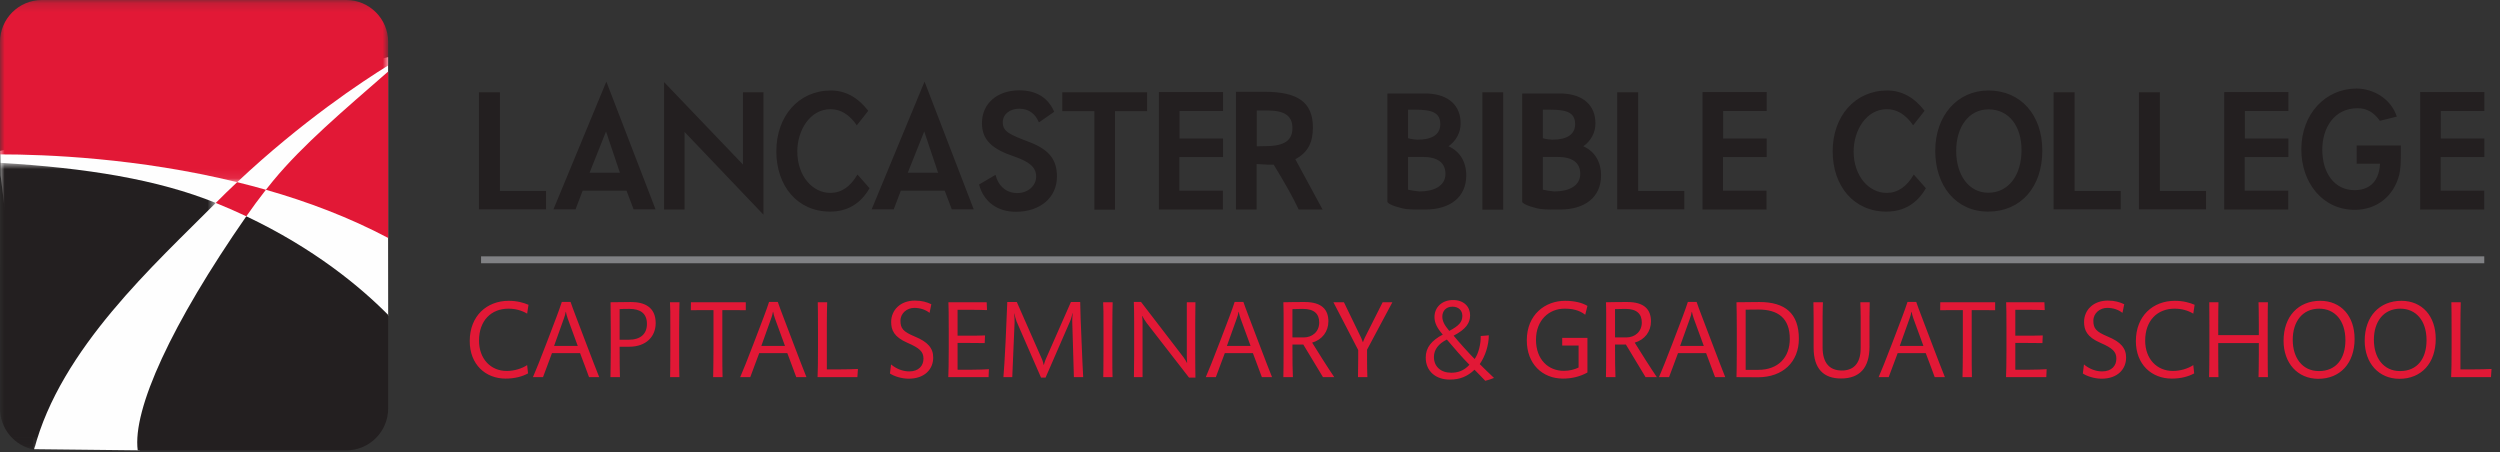
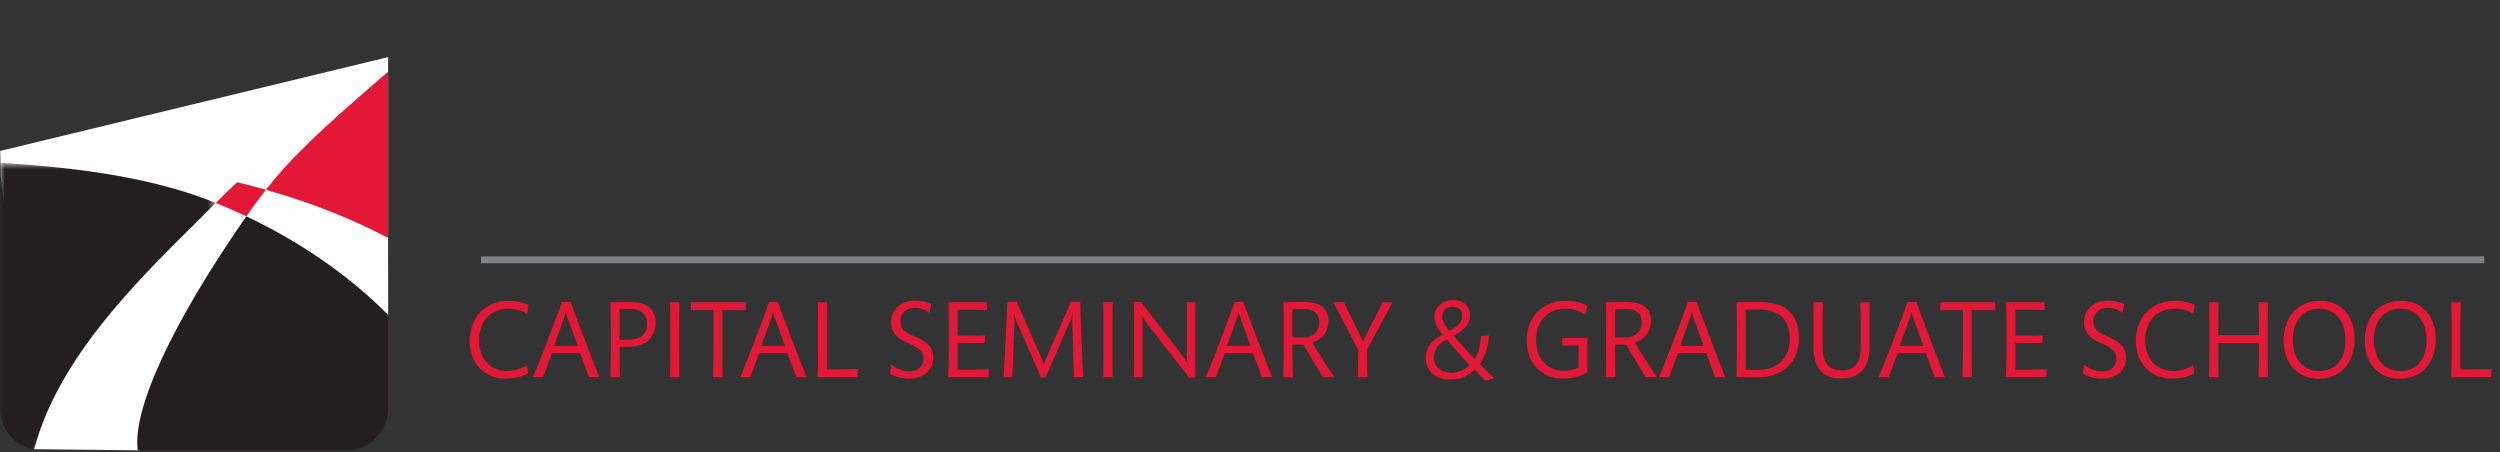
<svg xmlns="http://www.w3.org/2000/svg" xmlns:xlink="http://www.w3.org/1999/xlink" width="271" height="49" viewBox="0 0 271 49">
  <rect x="0" y="0" width="271" height="49" fill="#333333" stroke="none" />
  <defs>
    <polygon id="logo-lbc-header-a" points="0 .828 23.389 .828 23.389 31.917 0 31.917" />
    <polygon id="logo-lbc-header-c" points="0 .178 42.078 .178 42.078 19.926 0 19.926" />
  </defs>
  <g fill="none" fill-rule="evenodd" transform="translate(0 -1)">
    <polygon fill="#FEFEFE" points=".025 17.358 .067 20.025 3.692 49.691 15.109 49.816 42.077 35.244 42.068 26.775 42.068 7.192" />
    <g transform="translate(0 .822)">
      <g transform="translate(0 17)">
        <mask id="logo-lbc-header-b" fill="#fff">
          <use xlink:href="#logo-lbc-header-a" />
        </mask>
        <path fill="#231F20" d="M23.389,5.175 C17.117,2.635 9.385,1.381 0.005,0.828 L-0,27.453 C-0,29.674 1.592,31.519 3.696,31.917 C6.555,20.952 16.839,11.781 23.389,5.175" mask="url(#logo-lbc-header-b)" />
      </g>
      <path fill="#231F20" d="M14.929,49 L37.529,49 C40.041,49 42.077,46.965 42.077,44.453 L42.077,34.314 C39.068,31.276 34.066,27.115 26.7,23.625 C18.586,35.305 14.344,44.552 14.929,49" />
      <mask id="logo-lbc-header-d" fill="#fff">
        <use xlink:href="#logo-lbc-header-c" />
      </mask>
-       <path fill="#E21836" d="M42.078,7.275 L42.078,4.725 C42.078,2.214 40.041,0.177 37.529,0.177 L4.549,0.177 C2.036,0.177 -0,2.214 -0,4.725 L-0,16.913 C4.931,16.913 14.987,17.297 25.708,19.926 C32.746,13.312 39.286,8.998 42.078,7.275" mask="url(#logo-lbc-header-d)" />
      <path fill="#E21836" d="M29.621 19.758C29.351 20.089 29.08 20.421 28.824 20.749 33.309 22.026 37.832 23.725 42.078 25.973L42.078 7.932C37.246 12.151 32.85 15.852 29.621 19.758M25.708 19.926C24.941 20.642 24.165 21.391 23.389 22.175 24.543 22.64 25.646 23.126 26.701 23.625 27.356 22.681 28.061 21.723 28.824 20.749 27.782 20.452 26.742 20.179 25.708 19.926" />
-       <path fill="#231F20" d="M269.288,22.889 L262.346,22.889 L262.346,10.161 L269.306,10.161 L269.306,12.207 L264.583,12.207 L264.583,15.196 L269.306,15.196 L269.306,17.207 L264.568,17.207 L264.568,20.844 L269.288,20.844 L269.288,22.889 Z M255.251,22.924 C251.736,22.924 249.464,19.935 249.464,16.386 C249.464,12.486 252.121,9.776 255.444,9.776 C257.207,9.776 259.166,10.826 259.814,12.819 L257.977,13.274 C257.315,12.329 256.528,11.909 255.566,11.909 C252.995,11.909 251.736,14.077 251.736,16.403 C251.736,18.92 253.047,20.791 255.231,20.791 C256.58,20.791 257.873,20.127 257.996,17.924 L255.46,17.924 L255.46,15.948 L260.251,15.948 L260.251,16.998 C260.251,17.749 260.231,18.466 260.076,19.131 C259.48,21.439 257.662,22.924 255.251,22.924 Z M248.049,22.889 L241.108,22.889 L241.108,10.161 L248.064,10.161 L248.064,12.207 L243.346,12.207 L243.346,15.196 L248.064,15.196 L248.064,17.207 L243.327,17.207 L243.327,20.844 L248.049,20.844 L248.049,22.889 Z M239.132,22.872 L231.859,22.872 L231.859,10.179 L234.132,10.179 L234.132,20.878 L239.132,20.878 L239.132,22.872 Z M229.884,22.872 L222.612,22.872 L222.612,10.179 L224.886,10.179 L224.886,20.878 L229.884,20.878 L229.884,22.872 Z M212.051,16.525 C212.051,19.131 213.398,21.071 215.533,21.071 C217.717,21.071 219.134,19.182 219.134,16.454 C219.134,13.885 217.803,12.032 215.549,12.032 C213.433,12.032 212.051,13.92 212.051,16.525 Z M221.388,16.508 C221.388,20.407 219.097,23.116 215.514,23.116 C211.999,23.116 209.78,20.284 209.78,16.525 C209.78,12.731 212.158,9.987 215.549,9.987 C219.045,9.987 221.388,12.627 221.388,16.508 Z M208.767,20.581 C207.788,22.277 206.353,23.116 204.481,23.116 C200.933,23.116 198.66,20.319 198.66,16.577 C198.66,12.749 201.109,9.987 204.57,9.987 C206.143,9.987 207.491,10.721 208.626,12.189 L207.383,13.762 C206.58,12.592 205.636,12.014 204.535,12.014 C202.297,12.014 200.933,14.322 200.933,16.595 C200.933,19.253 202.577,21.088 204.516,21.088 C205.706,21.088 206.685,20.425 207.454,19.095 L208.767,20.581 Z M191.493,22.889 L184.552,22.889 L184.552,10.161 L191.511,10.161 L191.511,12.207 L186.79,12.207 L186.79,15.196 L191.511,15.196 L191.511,17.207 L186.773,17.207 L186.773,20.844 L191.493,20.844 L191.493,22.889 Z M182.577,22.872 L175.306,22.872 L175.306,10.179 L177.579,10.179 L177.579,20.878 L182.577,20.878 L182.577,22.872 Z M168.487,20.931 C170.06,20.931 171.3,20.336 171.3,19.024 C171.3,17.784 170.41,17.189 168.836,17.189 L167.247,17.189 L167.247,20.74 C167.631,20.826 168.069,20.896 168.487,20.931 Z M167.247,15.161 C167.631,15.284 168.189,15.319 168.277,15.319 C169.851,15.319 170.744,14.759 170.744,13.64 C170.744,12.382 169.851,12.067 168.032,12.067 L167.247,12.067 L167.247,15.161 Z M171.634,16.036 C172.856,16.577 173.557,17.715 173.557,19.182 C173.557,21.544 171.828,22.889 169.116,22.889 L168.085,22.889 C167.734,22.889 167.333,22.872 167.019,22.837 C166.669,22.802 165.007,22.382 165.007,22.032 L165.007,10.319 L169.45,10.319 C171.669,10.441 172.946,11.629 172.946,13.553 C172.946,14.585 172.439,15.458 171.634,16.036 Z M160.691,22.906 L162.946,22.906 L162.946,10.178 L160.691,10.178 L160.691,22.906 Z M153.872,20.931 C155.445,20.931 156.687,20.336 156.687,19.024 C156.687,17.784 155.795,17.189 154.222,17.189 L152.632,17.189 L152.632,20.74 C153.015,20.826 153.452,20.896 153.872,20.931 Z M152.632,15.161 C153.015,15.284 153.576,15.319 153.663,15.319 C155.237,15.319 156.127,14.759 156.127,13.64 C156.127,12.382 155.237,12.067 153.417,12.067 L152.632,12.067 L152.632,15.161 Z M157.018,16.036 C158.245,16.577 158.943,17.715 158.943,19.182 C158.943,21.544 157.212,22.889 154.503,22.889 L153.47,22.889 C153.122,22.889 152.72,22.872 152.405,22.837 C152.054,22.802 150.394,22.382 150.394,22.032 L150.394,10.319 L154.832,10.319 C157.055,10.441 158.332,11.629 158.332,13.553 C158.332,14.585 157.824,15.458 157.018,16.036 Z M140.098,14.06 C140.098,12.697 139.205,12.154 137.371,12.154 L136.233,12.154 L136.233,16.036 C136.372,16.036 136.722,16.017 137.195,16.017 C139.274,16.017 140.098,15.371 140.098,14.06 Z M143.366,22.889 L140.777,22.889 C140.221,21.682 139.239,19.935 138.07,18.028 L137.457,18.028 C137.108,18.028 136.46,17.958 136.216,17.958 L136.216,22.889 L133.977,22.889 L133.977,10.127 L137.073,10.127 C140.639,10.127 142.318,11.227 142.318,13.991 C142.318,15.528 141.846,16.683 140.412,17.435 L143.366,22.889 Z M132.561,22.889 L125.622,22.889 L125.622,10.161 L132.579,10.161 L132.579,12.207 L127.861,12.207 L127.861,15.196 L132.579,15.196 L132.579,17.207 L127.842,17.207 L127.842,20.844 L132.561,20.844 L132.561,22.889 Z M118.629,12.224 L115.15,12.224 L115.15,10.179 L124.346,10.179 L124.346,12.224 L120.866,12.224 L120.866,22.906 L118.629,22.906 L118.629,12.224 Z M110.117,23.135 C108.158,23.135 106.637,22.085 106.129,20.179 L107.913,19.131 C108.227,20.371 109.1,21.106 110.272,21.106 C111.376,21.106 112.319,20.371 112.319,19.306 C112.319,18.291 111.548,17.697 109.924,17.137 C107.597,16.35 106.443,15.389 106.443,13.518 C106.443,11.385 108.122,9.97 110.484,9.97 C112.284,9.97 113.595,10.721 114.277,12.295 L112.616,13.448 C112.212,12.469 111.48,11.962 110.484,11.962 C109.434,11.962 108.7,12.574 108.7,13.448 C108.7,14.462 109.487,14.777 111.637,15.598 C113.717,16.403 114.574,17.486 114.574,19.306 C114.574,21.631 112.721,23.135 110.117,23.135 Z M101.689,18.903 L100.186,14.427 L98.402,18.903 L101.689,18.903 Z M105.553,22.872 L103.175,22.872 L102.406,20.844 L97.651,20.844 L96.881,22.872 L94.487,22.872 L100.221,9.024 L105.553,22.872 Z M94.259,20.581 C93.279,22.277 91.848,23.116 89.976,23.116 C86.428,23.116 84.155,20.319 84.155,16.577 C84.155,12.749 86.602,9.987 90.064,9.987 C91.637,9.987 92.984,10.721 94.121,12.189 L92.879,13.762 C92.074,12.592 91.13,12.014 90.029,12.014 C87.791,12.014 86.428,14.322 86.428,16.595 C86.428,19.253 88.071,21.088 90.011,21.088 C91.2,21.088 92.18,20.425 92.949,19.095 L94.259,20.581 Z M71.986,9.077 L80.537,18.012 L80.537,10.179 L82.757,10.179 L82.757,23.449 L74.207,14.479 L74.207,22.889 L71.986,22.889 L71.986,9.077 Z M67.197,18.903 L65.693,14.427 L63.91,18.903 L67.197,18.903 Z M71.061,22.872 L68.683,22.872 L67.914,20.844 L63.159,20.844 L62.39,22.872 L59.994,22.872 L65.728,9.024 L71.061,22.872 Z M59.191,22.872 L51.918,22.872 L51.918,10.179 L54.191,10.179 L54.191,20.878 L59.191,20.878 L59.191,22.872 Z" />
      <path fill="#E21836" d="M265.705,41.061 C265.74,40.509 265.753,39.262 265.753,37.883 L265.753,36.12 C265.753,34.213 265.74,33.578 265.728,32.942 L266.748,32.942 C266.725,33.746 266.712,34.525 266.712,35.34 L266.712,40.222 L267.875,40.222 C268.787,40.222 269.627,40.198 270.082,40.173 L270.022,41.061 L265.705,41.061 Z M263.037,37.055 C263.037,34.897 261.862,33.637 260.195,33.637 C258.361,33.637 257.329,35.065 257.329,37.007 C257.329,38.926 258.336,40.402 260.171,40.402 C262.042,40.402 263.037,39.046 263.037,37.055 Z M256.333,37.116 C256.333,34.489 257.928,32.786 260.314,32.786 C262.558,32.786 264.033,34.441 264.033,36.912 C264.033,39.562 262.462,41.241 260.099,41.241 C257.845,41.241 256.333,39.526 256.333,37.116 Z M254.242,37.055 C254.242,34.897 253.067,33.637 251.4,33.637 C249.565,33.637 248.533,35.065 248.533,37.007 C248.533,38.926 249.54,40.402 251.375,40.402 C253.247,40.402 254.242,39.046 254.242,37.055 Z M247.538,37.116 C247.538,34.489 249.133,32.786 251.519,32.786 C253.762,32.786 255.238,34.441 255.238,36.912 C255.238,39.562 253.666,41.241 251.303,41.241 C249.049,41.241 247.538,39.526 247.538,37.116 Z M244.823,41.061 C244.834,40.557 244.858,39.91 244.858,38.531 L244.858,37.368 L240.456,37.368 L240.456,38.447 C240.456,39.898 240.469,40.618 240.481,41.061 L239.461,41.061 C239.473,40.522 239.497,39.934 239.497,38.327 L239.497,35.544 C239.497,33.973 239.497,33.433 239.485,32.942 L240.481,32.942 C240.469,33.349 240.456,34.069 240.456,35.317 L240.456,36.503 L244.858,36.503 L244.858,35.46 C244.858,33.937 244.834,33.374 244.823,32.942 L245.842,32.942 C245.83,33.374 245.818,33.961 245.818,35.724 L245.818,38.399 C245.818,39.886 245.83,40.509 245.842,41.061 L244.823,41.061 Z M237.849,40.654 C237.213,41.001 236.398,41.217 235.414,41.217 C233.232,41.217 231.529,39.682 231.529,37.152 C231.529,34.416 233.388,32.786 235.75,32.786 C236.662,32.786 237.37,32.99 237.897,33.217 L237.753,34.177 C237.19,33.841 236.506,33.637 235.727,33.637 C233.868,33.637 232.537,34.909 232.537,37.103 C232.537,39.071 233.795,40.389 235.535,40.389 C236.35,40.389 237.178,40.138 237.753,39.754 L237.849,40.654 Z M225.901,39.682 C226.464,40.162 227.184,40.438 227.868,40.438 C228.911,40.438 229.414,39.814 229.414,39.058 C229.414,38.29 228.983,37.907 227.688,37.343 C226.212,36.707 225.913,35.952 225.913,35.077 C225.913,33.793 226.909,32.762 228.479,32.762 C229.259,32.762 229.787,32.93 230.266,33.158 L230.075,34.093 C229.595,33.721 229.031,33.553 228.419,33.553 C227.64,33.553 226.92,34.117 226.92,34.945 C226.92,35.784 227.208,36.132 228.503,36.671 C229.859,37.236 230.47,37.895 230.47,38.938 C230.47,40.209 229.535,41.229 227.808,41.229 C227.076,41.229 226.248,40.977 225.781,40.665 L225.901,39.682 Z M217.454,41.061 C217.477,40.486 217.501,39.574 217.501,38.027 L217.501,35.856 C217.501,34.213 217.489,33.385 217.465,32.942 L221.615,32.942 L221.651,33.793 C221.183,33.782 220.679,33.757 219.672,33.757 L218.46,33.757 L218.46,36.564 L219.744,36.564 C220.284,36.564 220.811,36.564 221.435,36.54 L221.399,37.368 C220.859,37.368 220.368,37.355 219.768,37.355 L218.46,37.355 L218.46,40.257 L219.852,40.257 C220.835,40.257 221.363,40.222 221.855,40.198 L221.819,41.061 L217.454,41.061 Z M212.737,41.061 C212.748,40.389 212.772,39.298 212.772,37.919 L212.772,33.793 L211.861,33.793 C211.189,33.793 210.709,33.793 210.314,33.805 L210.326,32.942 L216.275,32.942 L216.275,33.805 C215.903,33.793 215.351,33.793 214.692,33.793 L213.732,33.793 L213.732,37.955 C213.732,39.238 213.732,40.377 213.756,41.061 L212.737,41.061 Z M207.409,34.693 C207.325,34.453 207.252,34.177 207.216,33.985 L207.193,33.985 C207.157,34.213 207.097,34.441 207,34.693 L205.933,37.679 L208.499,37.679 L207.409,34.693 Z M209.723,41.061 C209.484,40.389 209.207,39.67 208.751,38.458 L205.706,38.458 C205.31,39.514 204.95,40.461 204.734,41.061 L203.643,41.061 C203.966,40.293 204.411,39.238 205.154,37.271 C206.101,34.8 206.509,33.733 206.773,32.906 L207.72,32.906 C207.949,33.601 208.536,35.077 209.387,37.343 C209.987,38.926 210.563,40.414 210.827,41.061 L209.723,41.061 Z M201.695,34.513 C201.695,33.973 201.67,33.314 201.659,32.942 L202.678,32.942 C202.666,33.385 202.654,33.877 202.654,34.465 L202.654,37.751 C202.654,40.078 201.575,41.206 199.56,41.206 C197.701,41.206 196.597,40.173 196.597,37.883 L196.597,34.645 C196.597,33.961 196.585,33.374 196.574,32.942 L197.605,32.942 C197.593,33.337 197.569,33.914 197.569,34.573 L197.569,37.835 C197.569,39.526 198.325,40.341 199.656,40.341 C200.819,40.341 201.695,39.694 201.695,37.919 L201.695,34.513 Z M189.229,40.27 L190.596,40.27 C192.779,40.27 194.014,38.903 194.014,36.912 C194.014,34.668 192.743,33.733 190.632,33.733 C190.201,33.733 189.624,33.733 189.229,33.746 L189.229,40.27 Z M188.269,35.928 C188.269,34.285 188.246,33.469 188.234,32.942 C188.821,32.942 190.081,32.917 190.716,32.917 C193.498,32.917 194.997,34.141 194.997,36.9 C194.997,39.406 193.271,41.074 190.56,41.074 C190.021,41.074 188.893,41.061 188.234,41.061 C188.246,40.57 188.269,39.754 188.269,38.086 L188.269,35.928 Z M183.6,34.693 C183.516,34.453 183.444,34.177 183.408,33.985 L183.384,33.985 C183.348,34.213 183.288,34.441 183.192,34.693 L182.124,37.679 L184.691,37.679 L183.6,34.693 Z M185.914,41.061 C185.674,40.389 185.399,39.67 184.943,38.458 L181.897,38.458 C181.5,39.514 181.141,40.461 180.925,41.061 L179.833,41.061 C180.158,40.293 180.601,39.238 181.345,37.271 C182.292,34.8 182.701,33.733 182.964,32.906 L183.912,32.906 C184.139,33.601 184.727,35.077 185.579,37.343 C186.178,38.926 186.754,40.414 187.018,41.061 L185.914,41.061 Z M175.069,36.755 C175.369,36.744 176.077,36.755 176.292,36.755 C177.228,36.755 177.971,36.132 177.971,35.136 C177.971,34.237 177.467,33.662 176.208,33.662 C175.861,33.662 175.296,33.685 175.069,33.685 L175.069,36.755 Z M178.379,41.061 C177.839,40.162 176.7,38.29 176.245,37.523 L175.069,37.523 C175.069,39.298 175.081,40.354 175.117,41.061 L174.085,41.061 C174.097,40.257 174.109,39.67 174.109,38.243 L174.109,35.868 C174.109,34.525 174.122,33.637 174.085,32.942 C174.925,32.917 175.896,32.917 176.4,32.917 C178.259,32.917 178.966,33.746 178.966,35.016 C178.966,36.108 178.295,37.007 177.204,37.319 C177.767,38.243 179.002,40.186 179.602,41.061 L178.379,41.061 Z M171.119,37.631 L169.343,37.631 L169.343,36.803 L172.078,36.803 L172.078,40.557 C171.275,41.001 170.399,41.217 169.427,41.217 C167.197,41.217 165.505,39.634 165.505,37.068 C165.505,34.249 167.533,32.786 169.643,32.786 C170.699,32.786 171.514,33.001 172.078,33.337 L171.838,34.297 C171.155,33.769 170.411,33.637 169.583,33.637 C167.94,33.637 166.501,34.861 166.501,37.007 C166.501,39.155 167.832,40.377 169.524,40.377 C170.135,40.377 170.675,40.234 171.119,40.018 L171.119,37.631 Z M158.519,34.416 C158.519,33.83 158.112,33.421 157.44,33.421 C156.708,33.421 156.348,33.937 156.348,34.489 C156.348,34.968 156.552,35.4 157.104,36.048 C158.16,35.484 158.519,35.077 158.519,34.416 Z M156.84,36.984 C155.929,37.439 155.437,38.075 155.437,38.878 C155.437,39.922 156.193,40.582 157.308,40.582 C158.016,40.582 158.687,40.377 159.287,39.718 C158.675,39.119 157.476,37.751 156.84,36.984 Z M161.002,41.457 C160.69,41.133 160.354,40.773 159.838,40.257 C159.071,40.977 158.28,41.325 157.152,41.325 C155.629,41.325 154.549,40.414 154.549,38.938 C154.549,37.847 155.173,37.103 156.397,36.444 C155.773,35.749 155.497,35.149 155.497,34.549 C155.497,33.481 156.313,32.702 157.512,32.702 C158.711,32.702 159.359,33.457 159.359,34.345 C159.359,35.184 158.927,35.856 157.572,36.564 C158.076,37.187 159.227,38.47 159.851,39.094 C160.258,38.542 160.535,37.463 160.51,36.6 C160.774,36.576 161.086,36.564 161.386,36.528 C161.386,37.571 161.014,38.771 160.403,39.646 C160.954,40.186 161.518,40.749 161.95,41.145 C161.602,41.29 161.23,41.409 161.002,41.457 Z M147.205,41.061 C147.216,40.677 147.229,39.874 147.229,39.082 L147.229,38.123 C146.845,37.368 146.282,36.312 145.814,35.388 C145.297,34.381 144.782,33.385 144.542,32.942 L145.681,32.942 L147.552,36.803 C147.636,36.971 147.697,37.2 147.733,37.271 L147.745,37.271 C147.781,37.187 147.852,36.971 147.936,36.803 L149.879,32.942 L150.935,32.942 C150.635,33.481 150.059,34.561 149.568,35.497 C149.112,36.348 148.584,37.332 148.188,38.086 L148.188,39.035 C148.188,39.754 148.201,40.461 148.224,41.061 L147.205,41.061 Z M140.1,36.755 C140.4,36.744 141.108,36.755 141.324,36.755 C142.259,36.755 143.003,36.132 143.003,35.136 C143.003,34.237 142.499,33.662 141.24,33.662 C140.892,33.662 140.329,33.685 140.1,33.685 L140.1,36.755 Z M143.411,41.061 C142.871,40.162 141.732,38.29 141.276,37.523 L140.1,37.523 C140.1,39.298 140.113,40.354 140.149,41.061 L139.117,41.061 C139.129,40.257 139.141,39.67 139.141,38.243 L139.141,35.868 C139.141,34.525 139.153,33.637 139.117,32.942 C139.956,32.917 140.928,32.917 141.432,32.917 C143.29,32.917 143.998,33.746 143.998,35.016 C143.998,36.108 143.327,37.007 142.236,37.319 C142.799,38.243 144.035,40.186 144.634,41.061 L143.411,41.061 Z M134.472,34.693 C134.388,34.453 134.316,34.177 134.281,33.985 L134.256,33.985 C134.22,34.213 134.161,34.441 134.065,34.693 L132.997,37.679 L135.564,37.679 L134.472,34.693 Z M136.787,41.061 C136.547,40.389 136.271,39.67 135.816,38.458 L132.769,38.458 C132.373,39.514 132.013,40.461 131.797,41.061 L130.706,41.061 C131.03,40.293 131.474,39.238 132.217,37.271 C133.164,34.8 133.573,33.733 133.836,32.906 L134.784,32.906 C135.012,33.601 135.6,35.077 136.452,37.343 C137.051,38.926 137.626,40.414 137.89,41.061 L136.787,41.061 Z M128.891,41.109 L124.285,35.172 C124.118,34.957 123.914,34.609 123.83,34.429 L123.806,34.429 C123.842,34.657 123.853,34.933 123.853,35.208 L123.853,41.061 L122.918,41.061 C122.93,40.461 122.942,39.742 122.942,38.71 L122.942,35.113 C122.942,34.129 122.93,33.505 122.906,32.906 L123.685,32.906 L128.291,38.903 C128.459,39.119 128.579,39.358 128.663,39.514 L128.687,39.514 C128.663,39.322 128.651,39.035 128.651,38.747 L128.651,32.942 L129.586,32.942 C129.574,33.53 129.562,34.261 129.562,35.256 L129.562,38.363 C129.562,39.646 129.574,40.57 129.586,41.109 L128.891,41.109 Z M119.594,41.061 C119.605,40.486 119.618,39.778 119.618,37.967 L119.618,35.796 C119.618,34.165 119.618,33.481 119.581,32.942 L120.613,32.942 C120.601,33.494 120.577,34.165 120.577,35.772 L120.577,37.943 C120.577,39.79 120.577,40.486 120.601,41.061 L119.594,41.061 Z M116.41,41.061 L116.23,34.968 C116.23,34.8 116.254,34.345 116.278,34.129 L116.254,34.129 C116.218,34.321 116.122,34.716 116.026,34.933 L113.34,41.109 L112.848,41.109 L110.198,35.029 C110.126,34.861 109.994,34.357 109.958,34.165 L109.934,34.165 C109.958,34.369 109.994,34.825 109.982,35.088 L109.73,41.061 L108.77,41.061 C108.842,40.138 108.914,39.119 109.01,37.116 C109.106,35.124 109.154,33.973 109.19,32.917 L110.222,32.917 L112.968,39.155 C113.04,39.31 113.112,39.61 113.124,39.718 L113.16,39.718 C113.184,39.622 113.28,39.298 113.352,39.13 L116.086,32.917 L117.094,32.917 C117.094,33.709 117.166,35.352 117.238,37.116 C117.31,39.01 117.37,40.15 117.418,41.061 L116.41,41.061 Z M102.795,41.061 C102.819,40.486 102.843,39.574 102.843,38.027 L102.843,35.856 C102.843,34.213 102.831,33.385 102.807,32.942 L106.956,32.942 L106.993,33.793 C106.525,33.782 106.021,33.757 105.014,33.757 L103.802,33.757 L103.802,36.564 L105.086,36.564 C105.625,36.564 106.153,36.564 106.777,36.54 L106.741,37.368 C106.201,37.368 105.709,37.355 105.11,37.355 L103.802,37.355 L103.802,40.257 L105.194,40.257 C106.177,40.257 106.705,40.222 107.197,40.198 L107.161,41.061 L102.795,41.061 Z M96.591,39.682 C97.154,40.162 97.874,40.438 98.558,40.438 C99.601,40.438 100.105,39.814 100.105,39.058 C100.105,38.29 99.673,37.907 98.378,37.343 C96.902,36.707 96.602,35.952 96.602,35.077 C96.602,33.793 97.598,32.762 99.169,32.762 C99.949,32.762 100.476,32.93 100.956,33.158 L100.765,34.093 C100.285,33.721 99.721,33.553 99.109,33.553 C98.33,33.553 97.61,34.117 97.61,34.945 C97.61,35.784 97.898,36.132 99.193,36.671 C100.548,37.236 101.16,37.895 101.16,38.938 C101.16,40.209 100.225,41.229 98.497,41.229 C97.766,41.229 96.938,40.977 96.471,40.665 L96.591,39.682 Z M88.622,41.061 C88.659,40.509 88.67,39.262 88.67,37.883 L88.67,36.12 C88.67,34.213 88.659,33.578 88.646,32.942 L89.666,32.942 C89.642,33.746 89.63,34.525 89.63,35.34 L89.63,40.222 L90.793,40.222 C91.705,40.222 92.544,40.198 93,40.173 L92.94,41.061 L88.622,41.061 Z M84.002,34.693 C83.918,34.453 83.846,34.177 83.81,33.985 L83.786,33.985 C83.75,34.213 83.69,34.441 83.594,34.693 L82.527,37.679 L85.093,37.679 L84.002,34.693 Z M86.316,41.061 C86.077,40.389 85.801,39.67 85.345,38.458 L82.299,38.458 C81.903,39.514 81.543,40.461 81.327,41.061 L80.236,41.061 C80.56,40.293 81.003,39.238 81.747,37.271 C82.694,34.8 83.102,33.733 83.366,32.906 L84.313,32.906 C84.541,33.601 85.129,35.077 85.981,37.343 C86.581,38.926 87.156,40.414 87.42,41.061 L86.316,41.061 Z M77.306,41.061 C77.318,40.389 77.342,39.298 77.342,37.919 L77.342,33.793 L76.43,33.793 C75.759,33.793 75.279,33.793 74.883,33.805 L74.895,32.942 L80.844,32.942 L80.844,33.805 C80.472,33.793 79.92,33.793 79.261,33.793 L78.301,33.793 L78.301,37.955 C78.301,39.238 78.301,40.377 78.325,41.061 L77.306,41.061 Z M72.639,41.061 C72.65,40.486 72.663,39.778 72.663,37.967 L72.663,35.796 C72.663,34.165 72.663,33.481 72.626,32.942 L73.658,32.942 C73.646,33.494 73.622,34.165 73.622,35.772 L73.622,37.943 C73.622,39.79 73.622,40.486 73.646,41.061 L72.639,41.061 Z M67.166,37.007 L68.138,37.007 C69.445,37.007 70.128,36.372 70.128,35.292 C70.128,34.117 69.373,33.662 68.233,33.662 C67.886,33.662 67.406,33.662 67.166,33.685 L67.166,37.007 Z M66.171,41.061 C66.183,40.473 66.206,39.119 66.206,38.086 L66.206,35.964 C66.206,34.813 66.183,33.589 66.183,32.942 C66.723,32.942 67.61,32.917 68.401,32.917 C69.852,32.917 71.076,33.457 71.076,35.208 C71.076,36.612 70.093,37.763 68.198,37.763 L67.166,37.763 C67.166,39.622 67.178,40.293 67.202,41.061 L66.171,41.061 Z M61.537,34.693 C61.453,34.453 61.381,34.177 61.345,33.985 L61.321,33.985 C61.285,34.213 61.225,34.441 61.129,34.693 L60.062,37.679 L62.628,37.679 L61.537,34.693 Z M63.851,41.061 C63.612,40.389 63.336,39.67 62.88,38.458 L59.834,38.458 C59.438,39.514 59.078,40.461 58.862,41.061 L57.771,41.061 C58.095,40.293 58.539,39.238 59.282,37.271 C60.229,34.8 60.638,33.733 60.901,32.906 L61.849,32.906 C62.077,33.601 62.664,35.077 63.516,37.343 C64.116,38.926 64.691,40.414 64.955,41.061 L63.851,41.061 Z M57.24,40.654 C56.604,41.001 55.789,41.217 54.805,41.217 C52.622,41.217 50.919,39.682 50.919,37.152 C50.919,34.416 52.778,32.786 55.141,32.786 C56.052,32.786 56.76,32.99 57.288,33.217 L57.143,34.177 C56.58,33.841 55.896,33.637 55.117,33.637 C53.258,33.637 51.926,34.909 51.926,37.103 C51.926,39.071 53.185,40.389 54.925,40.389 C55.74,40.389 56.568,40.138 57.143,39.754 L57.24,40.654 Z" />
      <path stroke="#808184" stroke-width=".75" d="M52.147,28.341 L269.294,28.341" />
    </g>
  </g>
</svg>